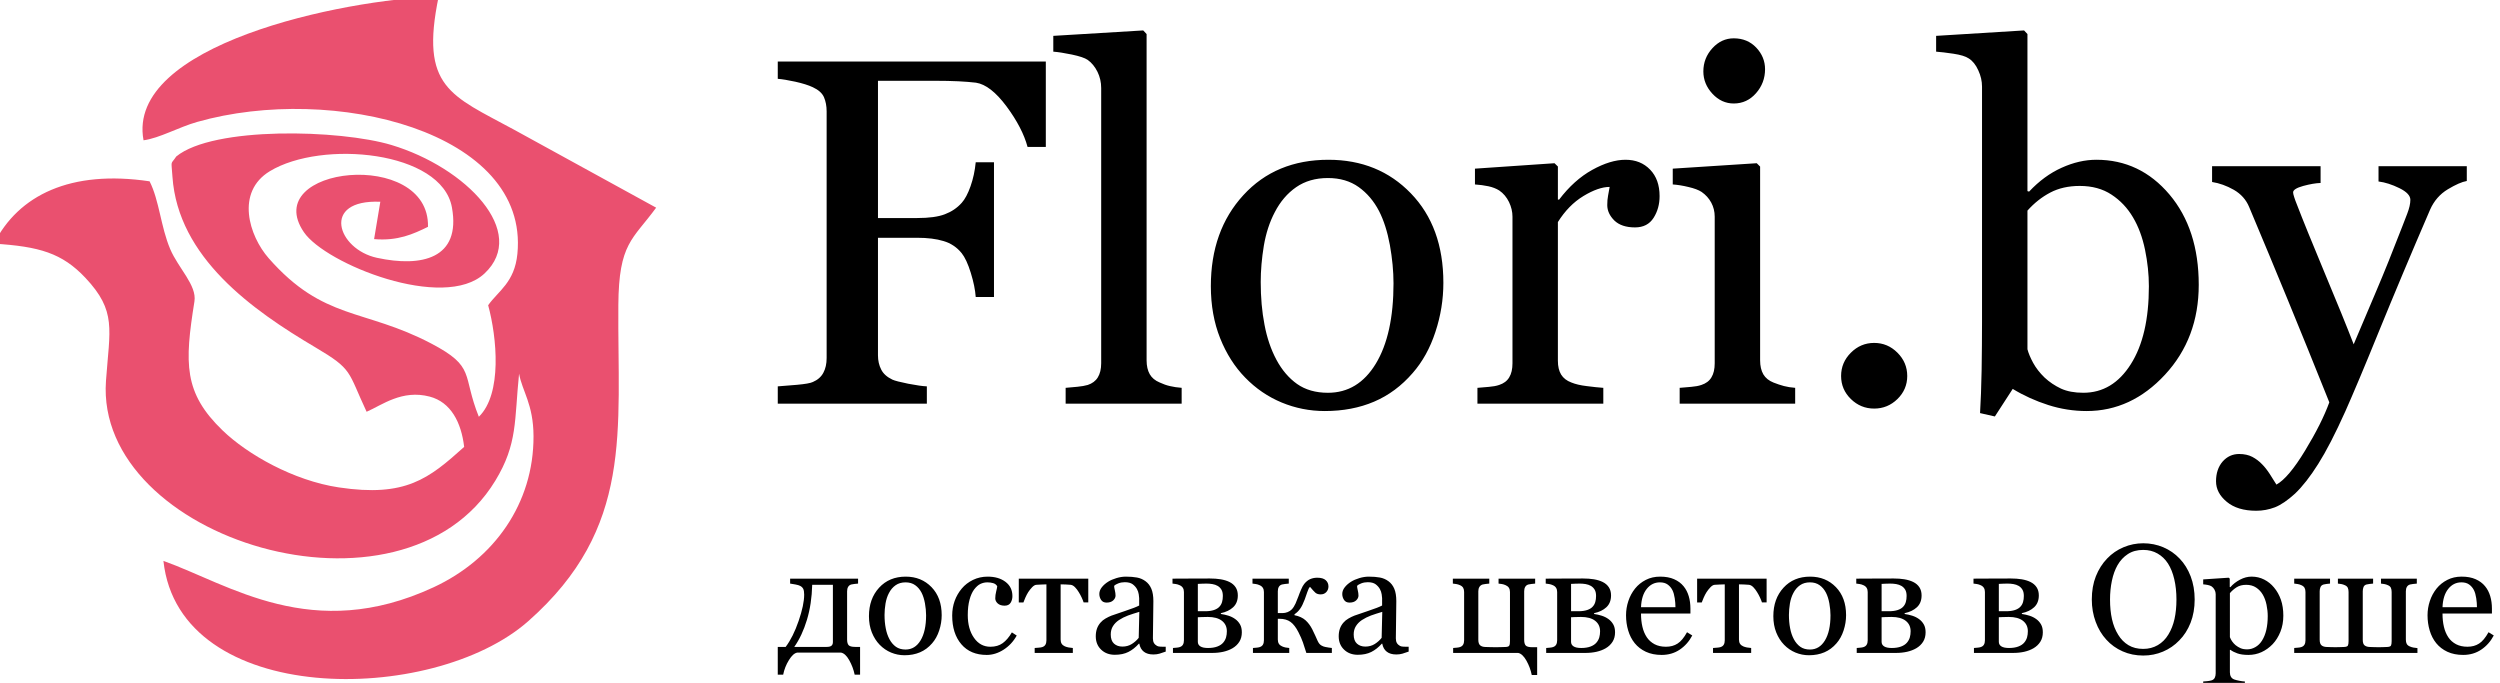
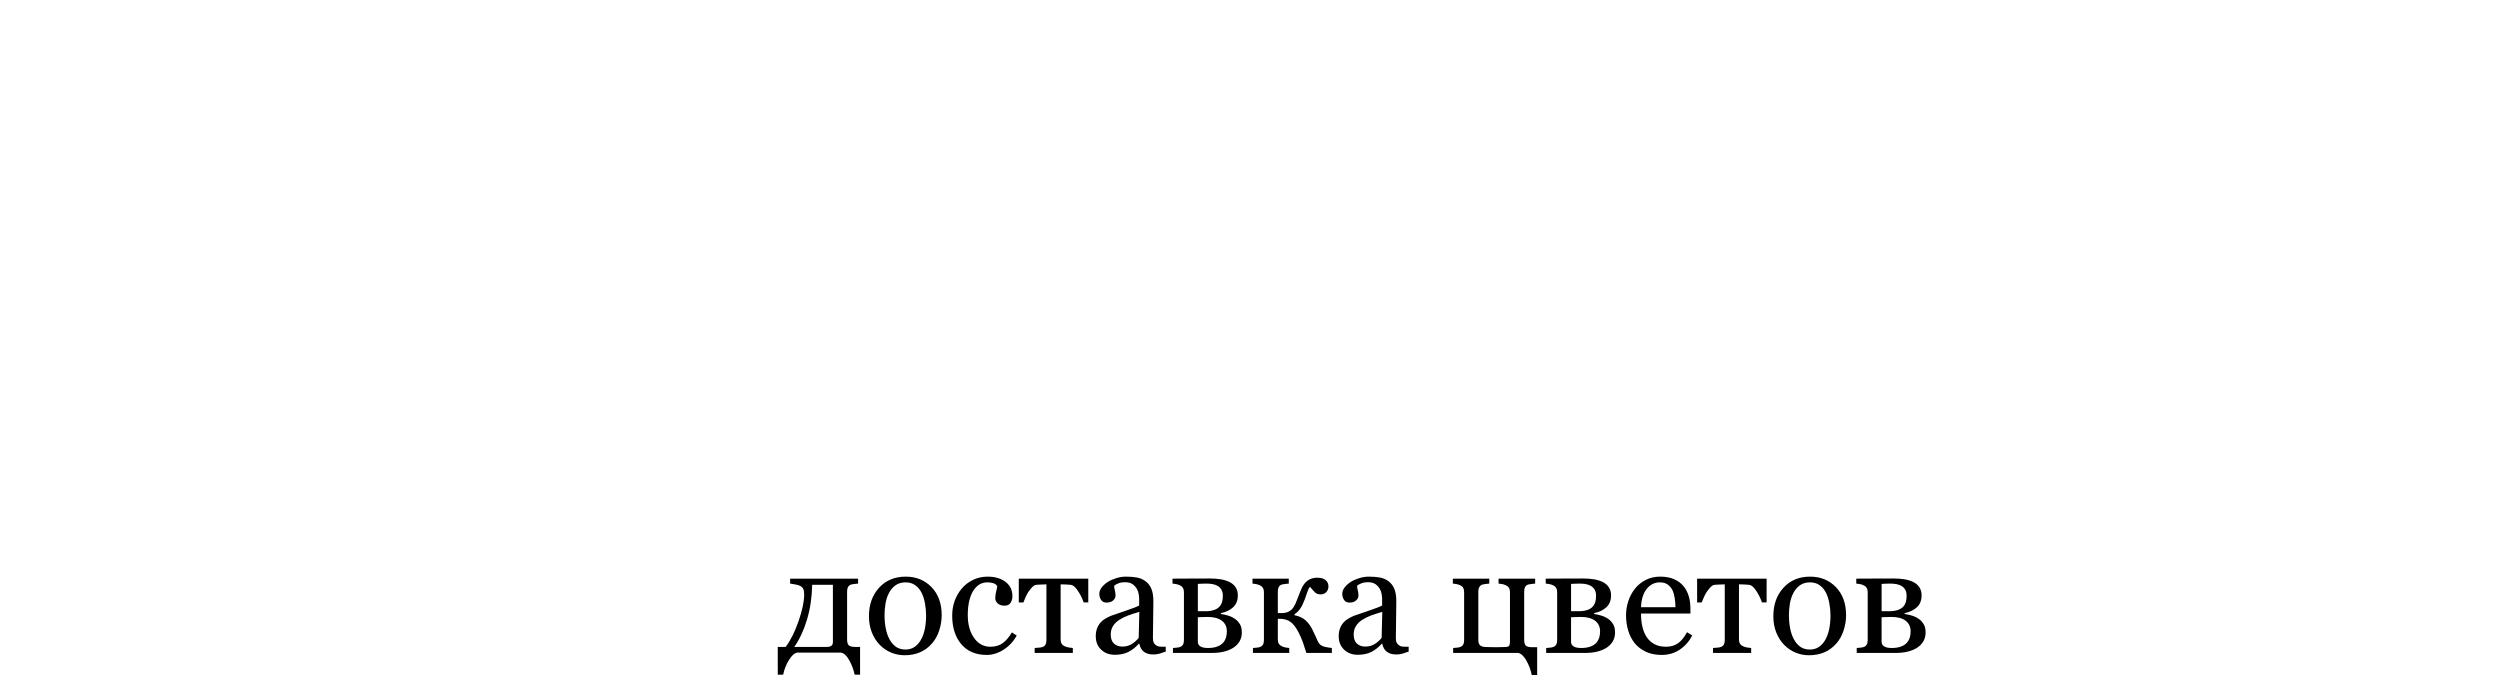
<svg xmlns="http://www.w3.org/2000/svg" xml:space="preserve" width="17.357mm" height="4.741mm" version="1.1" style="shape-rendering:geometricPrecision; text-rendering:geometricPrecision; image-rendering:optimizeQuality; fill-rule:evenodd; clip-rule:evenodd" viewBox="0 0 1735.66 474.12">
  <defs>
    <style type="text/css">
   
    .fil1 {fill:#EA506F}
    .fil0 {fill:black;fill-rule:nonzero}
   
  </style>
  </defs>
  <g id="Слой_x0020_1">
-     <path class="fil0" d="M726.07 102.02l-12.68 0c-2.35,-8.74 -7.2,-18.17 -14.57,-28.11 -7.43,-9.99 -14.51,-15.48 -21.25,-16.5 -3.48,-0.4 -7.54,-0.75 -12.28,-0.98 -4.74,-0.22 -10.06,-0.34 -16.05,-0.34l-39.71 0 0 95.29 27.25 0c8.23,0 14.63,-0.86 19.2,-2.63 4.57,-1.72 8.51,-4.34 11.71,-7.94 2.22,-2.46 4.28,-6.29 6.11,-11.48 1.83,-5.2 3.03,-10.74 3.6,-16.68l12.68 0 0 93.57 -12.68 0c-0.34,-4.92 -1.49,-10.52 -3.43,-16.8 -1.94,-6.28 -4.06,-10.8 -6.28,-13.59 -3.32,-4.12 -7.54,-6.97 -12.63,-8.46 -5.02,-1.54 -11.14,-2.28 -18.28,-2.28l-27.25 0 0 81.63c0,3.65 0.75,6.97 2.23,9.82 1.43,2.92 4.06,5.26 7.77,7.03 1.71,0.8 5.37,1.71 11.03,2.86 5.65,1.08 9.99,1.71 12.91,1.82l0 12 -103.51 0 0 -12c3.37,-0.22 7.82,-0.57 13.42,-1.08 5.6,-0.52 9.25,-1.14 10.91,-1.94 3.37,-1.43 5.83,-3.6 7.31,-6.4 1.55,-2.86 2.29,-6.29 2.29,-10.28l0 -171.27c0,-3.65 -0.63,-6.91 -1.83,-9.76 -1.26,-2.86 -3.83,-5.14 -7.77,-6.97 -3.03,-1.43 -7.08,-2.69 -12.17,-3.83 -5.08,-1.09 -9.14,-1.77 -12.16,-2l0 -12 186.11 0 0 59.3zm94.31 178.23l-80.55 0 0 -10.97c2.57,-0.23 5.26,-0.46 8.17,-0.74 2.91,-0.29 5.26,-0.69 7.2,-1.26 3.08,-1.03 5.43,-2.74 6.97,-5.25 1.54,-2.52 2.34,-5.77 2.34,-9.83l0 -191.08c0,-4 -0.86,-7.77 -2.57,-11.26 -1.77,-3.54 -4,-6.28 -6.8,-8.28 -2,-1.37 -5.65,-2.57 -11.02,-3.71 -5.32,-1.09 -9.6,-1.77 -12.86,-2l0 -10.97 62.44 -3.77 2.34 2.51 0 226.56c0,3.89 0.75,7.09 2.17,9.6 1.43,2.51 3.72,4.45 6.92,5.77 2.45,1.14 4.85,2 7.19,2.51 2.4,0.57 5.09,0.97 8.06,1.2l0 10.97zm181.71 -83.92c0,11.6 -1.83,22.97 -5.54,34.16 -3.66,11.2 -8.91,20.68 -15.77,28.51 -7.71,8.91 -16.62,15.54 -26.79,19.88 -10.17,4.34 -21.59,6.51 -34.22,6.51 -10.51,0 -20.51,-2 -29.99,-5.94 -9.48,-3.94 -17.94,-9.71 -25.31,-17.31 -7.25,-7.42 -13.08,-16.56 -17.36,-27.3 -4.29,-10.74 -6.46,-22.8 -6.46,-36.16 0,-25.77 7.54,-46.79 22.57,-63.18 15.02,-16.4 34.73,-24.57 59.07,-24.57 23.13,0 42.21,7.77 57.23,23.31 15.03,15.54 22.57,36.22 22.57,62.09zm-34.62 0.35c0,-8.4 -0.86,-17.2 -2.51,-26.51 -1.72,-9.31 -4.23,-17.19 -7.54,-23.65 -3.6,-6.91 -8.29,-12.45 -14.11,-16.62 -5.83,-4.17 -12.97,-6.29 -21.37,-6.29 -8.62,0 -15.94,2.12 -22.05,6.34 -6.11,4.23 -11.08,10.06 -14.85,17.37 -3.6,6.8 -6.11,14.57 -7.6,23.25 -1.43,8.68 -2.17,17.14 -2.17,25.25 0,10.68 0.86,20.56 2.63,29.65 1.71,9.08 4.45,17.19 8.28,24.33 3.83,7.14 8.63,12.74 14.34,16.8 5.77,4.05 12.91,6.11 21.42,6.11 14,0 25.08,-6.74 33.25,-20.22 8.17,-13.48 12.28,-32.11 12.28,-55.81zm184.74 -60.5c0,5.66 -1.37,10.68 -4.17,15.08 -2.8,4.4 -7.08,6.63 -12.91,6.63 -6.23,0 -11.02,-1.6 -14.34,-4.8 -3.25,-3.26 -4.91,-6.8 -4.91,-10.68 0,-2.4 0.17,-4.63 0.57,-6.63 0.4,-2 0.74,-4 1.09,-6 -5.2,0 -11.26,2.12 -18.23,6.34 -6.97,4.23 -12.85,10.29 -17.71,18.06l0 96.31c0,3.94 0.75,7.08 2.23,9.54 1.54,2.51 3.89,4.34 7.14,5.54 2.75,1.14 6.34,2 10.74,2.51 4.4,0.57 8.23,0.97 11.43,1.2l0 10.97 -87.4 0 0 -10.97c2.57,-0.23 5.25,-0.46 7.99,-0.68 2.75,-0.23 5.09,-0.63 7.09,-1.32 3.14,-1.03 5.48,-2.74 6.97,-5.25 1.54,-2.52 2.28,-5.77 2.28,-9.77l0 -101.8c0,-3.43 -0.8,-6.85 -2.4,-10.17 -1.65,-3.37 -3.88,-6.05 -6.8,-8.05 -2.11,-1.31 -4.62,-2.29 -7.48,-2.91 -2.91,-0.63 -6.05,-1.03 -9.37,-1.26l0 -10.97 55.24 -3.77 2.34 2.29 0 22.96 0.86 0c6.86,-9.03 14.51,-15.94 22.97,-20.62 8.45,-4.69 16.16,-7.03 23.13,-7.03 7.03,0 12.68,2.29 17.08,6.86 4.4,4.57 6.57,10.68 6.57,18.39zm94.14 144.07l-80.2 0 0 -10.97c2.57,-0.23 5.25,-0.46 7.99,-0.68 2.75,-0.23 5.09,-0.63 7.09,-1.32 3.14,-1.03 5.48,-2.74 6.97,-5.25 1.54,-2.52 2.28,-5.77 2.28,-9.77l0 -101.8c0,-3.54 -0.8,-6.8 -2.4,-9.77 -1.6,-2.97 -3.83,-5.42 -6.68,-7.42 -2.11,-1.37 -5.14,-2.52 -9.14,-3.43 -3.94,-0.97 -7.6,-1.54 -10.91,-1.77l0 -10.97 58.32 -3.77 2.34 2.34 0 134.53c0,3.89 0.75,7.14 2.23,9.71 1.54,2.57 3.89,4.46 7.09,5.72 2.45,0.97 4.85,1.77 7.19,2.4 2.35,0.62 4.92,1.02 7.83,1.25l0 10.97zm-20.91 -232.21c0,6.39 -2.11,11.94 -6.28,16.68 -4.17,4.74 -9.31,7.14 -15.48,7.14 -5.66,0 -10.63,-2.29 -14.8,-6.8 -4.17,-4.51 -6.28,-9.65 -6.28,-15.48 0,-6.17 2.11,-11.54 6.28,-16.11 4.17,-4.57 9.14,-6.86 14.8,-6.86 6.4,0 11.59,2.18 15.65,6.46 4.06,4.28 6.11,9.31 6.11,14.97zm98.72 213.02c0,6.22 -2.29,11.59 -6.8,15.99 -4.51,4.4 -9.88,6.63 -16.17,6.63 -6.28,0 -11.65,-2.23 -16.16,-6.63 -4.52,-4.4 -6.8,-9.77 -6.8,-15.99 0,-6.29 2.28,-11.66 6.8,-16.17 4.51,-4.51 9.88,-6.8 16.16,-6.8 6.29,0 11.66,2.29 16.17,6.8 4.51,4.51 6.8,9.88 6.8,16.17zm202.39 -63.3c0,24.74 -7.83,45.53 -23.42,62.38 -15.6,16.85 -33.76,25.25 -54.38,25.25 -9.03,0 -17.94,-1.37 -26.68,-4.17 -8.74,-2.8 -16.97,-6.51 -24.68,-11.2l-12.39 19.14 -10.29 -2.34c0.52,-8.23 0.86,-18.17 1.09,-29.76 0.17,-11.6 0.28,-22.85 0.28,-33.65l0 -163.26c0,-3.83 -0.85,-7.6 -2.62,-11.37 -1.72,-3.83 -3.95,-6.57 -6.63,-8.23 -2.11,-1.42 -5.66,-2.51 -10.63,-3.25 -4.97,-0.75 -8.96,-1.2 -11.99,-1.43l0 -10.97 61.06 -3.77 2.35 2.51 0 109.06 1.14 0.34c6.91,-7.37 14.45,-12.91 22.62,-16.57 8.17,-3.71 16.22,-5.54 24.11,-5.54 20.22,0 37.13,8.06 50.72,24.11 13.54,16.05 20.34,36.96 20.34,62.72zm-34.62 0.97c0,-8.28 -0.91,-16.74 -2.68,-25.36 -1.77,-8.57 -4.57,-16.11 -8.34,-22.45 -3.83,-6.51 -8.8,-11.77 -14.91,-15.77 -6.11,-4.05 -13.48,-6.05 -22.05,-6.05 -7.83,0 -14.68,1.54 -20.51,4.62 -5.88,3.09 -11.14,7.26 -15.82,12.51l0 96.26c0.68,2.69 2,5.83 3.94,9.43 1.94,3.54 4.57,6.97 7.94,10.22 3.37,3.14 7.14,5.66 11.37,7.66 4.22,1.94 9.42,2.91 15.53,2.91 13.66,0 24.63,-6.63 32.97,-19.82 8.39,-13.2 12.56,-31.25 12.56,-54.16zm46.62 135.45c0,-5.6 1.54,-10.17 4.57,-13.71 3.08,-3.49 6.91,-5.26 11.48,-5.26 3.54,0 6.63,0.69 9.14,2 2.57,1.37 4.86,3.08 6.85,5.2 1.66,1.65 3.49,3.94 5.37,6.85 1.89,2.92 3.37,5.32 4.52,7.2 5.54,-3.03 12.22,-10.91 19.93,-23.65 7.72,-12.68 13.31,-23.88 16.8,-33.47 -10.57,-26.4 -20.17,-50.05 -28.74,-70.9 -8.56,-20.85 -17.53,-42.38 -26.9,-64.66 -2.11,-5.14 -5.71,-9.14 -10.68,-12 -5.03,-2.85 -10.06,-4.63 -15.08,-5.42l0 -10.97 75.34 0 0 11.65c-3.37,0.11 -7.37,0.8 -12.05,2.06 -4.68,1.31 -7.03,2.8 -7.03,4.45 0,0.69 0.23,1.77 0.75,3.32 0.51,1.6 1.08,3.2 1.77,4.85 4.22,11.03 10.68,26.85 19.31,47.59 8.68,20.73 15.42,37.3 20.22,49.75 5.02,-11.88 10.22,-24.22 15.65,-36.9 5.43,-12.74 11.48,-27.76 18.17,-45.07 0.8,-2.12 1.94,-5.03 3.37,-8.74 1.42,-3.71 2.17,-6.91 2.17,-9.6 0,-2.91 -2.52,-5.6 -7.6,-8.11 -5.09,-2.51 -9.94,-4.06 -14.51,-4.63l0 -10.62 61.29 0 0 10.28c-3.37,0.57 -7.76,2.51 -13.19,5.77 -5.49,3.31 -9.54,8 -12.23,13.99 -13.31,30.8 -25.07,58.9 -35.41,84.21 -10.29,25.36 -18.17,43.98 -23.48,55.92 -7.03,15.65 -13.31,27.82 -18.85,36.56 -5.49,8.74 -10.86,15.6 -16.11,20.62 -5.14,4.69 -9.77,7.83 -13.94,9.49 -4.23,1.6 -8.51,2.4 -12.97,2.4 -8.68,0 -15.54,-2.06 -20.51,-6.23 -4.97,-4.11 -7.42,-8.85 -7.42,-14.22z" />
-     <path class="fil1" d="M99.61 97.41c11.06,-1.48 24.43,-9.13 37.29,-12.77 94.01,-26.68 230.64,6.54 222.28,91.58 -1.96,19.93 -13.21,25.69 -20.3,35.7 6.1,22.42 9.85,61.56 -6.47,77.45 -11.87,-29.51 -1.9,-34.53 -33.05,-50.86 -46.89,-24.59 -74.66,-15.76 -112.85,-59.21 -13.67,-15.55 -23.14,-45.96 0.82,-60.46 36.12,-21.87 119.27,-14.09 126.39,25.13 6.49,35.73 -21.16,41.72 -52.04,35.03 -27.53,-5.96 -39.09,-40.67 2.33,-38.92l-4.32 25.94c16.58,1.4 27.24,-3.57 37.42,-8.54 1.24,-54.84 -117.41,-42.12 -86.16,3.72 15.07,22.1 97.22,55.05 125.39,28.69 30.66,-28.7 -12.67,-73.63 -64.66,-89.24 -35.48,-10.66 -123.59,-13.13 -149.36,8 -4.05,6.18 -3.49,1.6 -2.64,14.02 3.88,56.1 55.38,92.58 99.15,118.45 26.32,15.56 22.32,16.31 35.66,44.77 10.7,-4.64 24.58,-15.59 43.83,-10.52 14.62,3.85 21.9,17.84 23.9,34.91 -24.55,22.1 -40.59,35.08 -87.01,28.13 -31.55,-4.73 -63.46,-22.94 -80.68,-39.53 -27.13,-26.16 -26.48,-46.46 -19.58,-89.6 1.79,-11.17 -11.2,-23.07 -16.82,-36.33 -6.57,-15.46 -7.55,-33.7 -14.32,-47.06 -54.82,-8.16 -91.1,9.6 -108.02,43.27 31.48,1.97 47.28,6.55 63.46,23.74 21.83,23.22 16.85,35.54 14.28,71.55 -7.87,110.02 205.71,175.55 270.32,69.31 15.65,-25.73 13.16,-41.89 16.5,-74.31 2.14,12.13 9.96,21.1 10.03,43.43 0.15,46.65 -27.34,85.35 -69.42,104.89 -84.15,39.08 -141.76,-1.99 -187.54,-18.34 10.95,101.63 186.79,100.59 253.29,41.87 73.45,-64.86 61.91,-132.01 62.56,-219.45 0.32,-43.27 9.89,-45.25 26.25,-67.66l-98.63 -54.13c-43.97,-23.88 -65.56,-29.24 -52.35,-92.55 -67.81,2.11 -217.36,33.77 -204.93,99.9z" />
    <g id="_2654429923632">
      <path class="fil0" d="M545.44 449.15c3.45,-4.58 6.45,-10.58 9,-18.03 2.56,-7.44 3.85,-13.53 3.85,-18.28 0,-1.83 -0.24,-3.17 -0.68,-4.04 -0.47,-0.88 -1.18,-1.56 -2.17,-2.04 -0.66,-0.36 -1.73,-0.68 -3.25,-0.96 -1.5,-0.31 -2.71,-0.5 -3.66,-0.61l0 -3.43 47.18 0 0 3.43c-1.02,0.07 -1.9,0.16 -2.65,0.27 -0.75,0.1 -1.45,0.21 -2.07,0.35 -0.98,0.29 -1.72,0.84 -2.18,1.67 -0.48,0.8 -0.72,1.84 -0.72,3.05l0 33.49c0,1.84 0.36,3.16 1.08,3.95 0.73,0.79 2.25,1.18 4.55,1.18l3.38 0 0 19.3 -3.75 0c-0.74,-3.52 -1.99,-6.86 -3.74,-9.99 -1.75,-3.15 -3.64,-4.93 -5.66,-5.34l-30.52 0c-1.9,0.32 -3.81,2.05 -5.76,5.23 -1.95,3.16 -3.27,6.54 -3.97,10.1l-3.75 0 0 -19.3 5.49 0zm5.97 0l22.53 0c1.54,0 2.63,-0.27 3.29,-0.81 0.66,-0.55 1,-1.37 1,-2.5l0 -39.79 -14.37 0c-0.21,8.82 -1.43,16.92 -3.64,24.26 -2.22,7.37 -5.15,13.64 -8.81,18.84zm102.36 -22.07c0,3.63 -0.58,7.18 -1.74,10.69 -1.14,3.5 -2.79,6.46 -4.93,8.91 -2.41,2.79 -5.2,4.86 -8.38,6.22 -3.18,1.36 -6.76,2.04 -10.7,2.04 -3.29,0 -6.42,-0.63 -9.39,-1.86 -2.96,-1.23 -5.61,-3.04 -7.91,-5.41 -2.27,-2.33 -4.09,-5.19 -5.44,-8.55 -1.34,-3.36 -2.01,-7.13 -2.01,-11.31 0,-8.06 2.35,-14.63 7.05,-19.76 4.7,-5.13 10.87,-7.69 18.48,-7.69 7.24,0 13.21,2.43 17.91,7.29 4.7,4.86 7.06,11.33 7.06,19.43zm-10.83 0.11c0,-2.63 -0.27,-5.38 -0.79,-8.3 -0.54,-2.91 -1.32,-5.37 -2.36,-7.39 -1.12,-2.17 -2.59,-3.9 -4.41,-5.2 -1.82,-1.31 -4.06,-1.97 -6.69,-1.97 -2.69,0 -4.98,0.66 -6.89,1.98 -1.92,1.33 -3.47,3.15 -4.65,5.44 -1.13,2.12 -1.91,4.55 -2.38,7.27 -0.44,2.72 -0.68,5.36 -0.68,7.9 0,3.34 0.27,6.43 0.83,9.27 0.53,2.84 1.39,5.38 2.59,7.62 1.2,2.23 2.7,3.98 4.48,5.25 1.81,1.27 4.04,1.91 6.7,1.91 4.38,0 7.85,-2.11 10.4,-6.32 2.56,-4.22 3.85,-10.05 3.85,-17.46zm42.08 27.53c-7.51,0 -13.37,-2.46 -17.6,-7.41 -4.24,-4.95 -6.36,-11.6 -6.36,-19.93 0,-3.62 0.57,-7 1.71,-10.17 1.13,-3.14 2.79,-6.02 4.95,-8.59 2.07,-2.47 4.67,-4.47 7.77,-5.99 3.13,-1.52 6.53,-2.27 10.21,-2.27 5.07,0 9.2,1.22 12.38,3.63 3.2,2.43 4.79,5.72 4.79,9.9 0,1.73 -0.41,3.27 -1.25,4.61 -0.84,1.34 -2.23,2.02 -4.15,2.02 -2.07,0 -3.66,-0.52 -4.8,-1.55 -1.13,-1.06 -1.7,-2.22 -1.7,-3.51 0,-1.55 0.21,-3.16 0.63,-4.8 0.42,-1.65 0.66,-2.86 0.73,-3.63 -0.63,-1.07 -1.56,-1.79 -2.81,-2.15 -1.25,-0.37 -2.59,-0.55 -4.02,-0.55 -1.68,0 -3.29,0.36 -4.81,1.07 -1.53,0.72 -3,2.04 -4.45,3.95 -1.28,1.74 -2.34,4.09 -3.14,7.06 -0.8,2.97 -1.22,6.51 -1.22,10.62 0,6.48 1.45,11.77 4.35,15.86 2.87,4.1 6.66,6.15 11.36,6.15 3.4,0 6.24,-0.84 8.54,-2.5 2.29,-1.66 4.42,-4.15 6.38,-7.47l3.36 2.2c-2.3,4.14 -5.36,7.41 -9.15,9.83 -3.77,2.41 -7.68,3.62 -11.7,3.62zm70.52 -36.45l-3.22 0c-0.3,-0.97 -0.77,-2.11 -1.37,-3.41 -0.61,-1.33 -1.29,-2.58 -2.02,-3.74 -0.77,-1.29 -1.63,-2.41 -2.58,-3.39 -0.96,-0.99 -1.96,-1.56 -3,-1.7 -1.09,-0.09 -2.29,-0.18 -3.61,-0.23 -1.32,-0.06 -2.45,-0.08 -3.39,-0.08l0 38.34c0,1.17 0.25,2.16 0.73,2.91 0.5,0.77 1.23,1.36 2.21,1.79 0.77,0.33 1.65,0.6 2.63,0.78 0.98,0.16 1.95,0.29 2.9,0.36l0 3.43 -26.49 0 0 -3.43c0.81,-0.07 1.74,-0.14 2.76,-0.22 1.03,-0.07 1.87,-0.19 2.5,-0.41 0.98,-0.32 1.71,-0.85 2.18,-1.64 0.48,-0.79 0.71,-1.81 0.71,-3.06l0 -38.85c-1.11,0.04 -2.36,0.08 -3.75,0.13 -1.39,0.05 -2.5,0.12 -3.29,0.18 -0.91,0.07 -1.88,0.64 -2.91,1.71 -1.02,1.08 -1.91,2.2 -2.68,3.38 -0.73,1.16 -1.41,2.47 -2.04,3.91 -0.62,1.43 -1.05,2.51 -1.3,3.24l-3.22 0 0 -16.51 48.25 0 0 16.51zm53.78 34.13c-1.66,0.61 -3.11,1.09 -4.36,1.45 -1.25,0.37 -2.66,0.55 -4.25,0.55 -2.75,0 -4.95,-0.64 -6.58,-1.91 -1.64,-1.27 -2.7,-3.13 -3.14,-5.58l-0.32 0c-2.26,2.52 -4.69,4.44 -7.28,5.74 -2.59,1.31 -5.72,1.97 -9.38,1.97 -3.86,0 -7.04,-1.18 -9.52,-3.56 -2.49,-2.36 -3.74,-5.47 -3.74,-9.29 0,-1.99 0.29,-3.75 0.84,-5.33 0.56,-1.57 1.4,-2.98 2.52,-4.23 0.88,-1.04 2.02,-1.97 3.45,-2.79 1.43,-0.82 2.79,-1.47 4.04,-1.97 1.57,-0.59 4.75,-1.68 9.56,-3.28 4.81,-1.59 8.04,-2.85 9.72,-3.76l0 -5.14c0,-0.47 -0.09,-1.33 -0.29,-2.61 -0.19,-1.29 -0.6,-2.5 -1.23,-3.65 -0.71,-1.28 -1.7,-2.39 -2.98,-3.36 -1.29,-0.94 -3.11,-1.43 -5.47,-1.43 -1.61,0 -3.11,0.27 -4.5,0.81 -1.38,0.53 -2.36,1.11 -2.92,1.7 0,0.69 0.16,1.71 0.49,3.07 0.33,1.34 0.5,2.59 0.5,3.73 0,1.22 -0.56,2.33 -1.65,3.35 -1.09,1 -2.61,1.5 -4.56,1.5 -1.73,0 -3.02,-0.63 -3.82,-1.86 -0.82,-1.24 -1.23,-2.61 -1.23,-4.15 0,-1.61 0.57,-3.13 1.7,-4.59 1.14,-1.47 2.62,-2.77 4.44,-3.91 1.58,-0.99 3.47,-1.81 5.72,-2.49 2.24,-0.68 4.42,-1.02 6.56,-1.02 2.93,0 5.51,0.2 7.69,0.61 2.19,0.39 4.18,1.25 5.96,2.57 1.77,1.29 3.13,3.04 4.06,5.26 0.93,2.21 1.39,5.06 1.39,8.54 0,4.97 -0.05,9.38 -0.16,13.24 -0.1,3.84 -0.16,8.04 -0.16,12.62 0,1.36 0.24,2.43 0.72,3.23 0.46,0.81 1.2,1.49 2.18,2.04 0.53,0.3 1.36,0.48 2.5,0.52 1.14,0.03 2.3,0.05 3.5,0.05l0 3.36zm-18.33 -27.59c-2.99,0.88 -5.61,1.73 -7.87,2.55 -2.25,0.84 -4.34,1.9 -6.27,3.15 -1.77,1.2 -3.14,2.59 -4.16,4.22 -1.02,1.62 -1.54,3.55 -1.54,5.79 0,2.89 0.77,5.02 2.29,6.38 1.52,1.35 3.45,2.03 5.79,2.03 2.48,0 4.66,-0.6 6.56,-1.8 1.89,-1.2 3.48,-2.63 4.77,-4.27l0.43 -18.05zm60.77 13.47c0,-3.07 -1.14,-5.48 -3.43,-7.27 -2.29,-1.77 -5.56,-2.66 -9.81,-2.66 -1.86,0 -3.34,0.03 -4.41,0.1 -1.08,0.08 -1.92,0.11 -2.5,0.11l0 17.05c0,1.36 0.57,2.41 1.73,3.16 1.16,0.75 2.95,1.13 5.34,1.13 2.52,0 4.67,-0.34 6.43,-1 1.76,-0.66 3.13,-1.56 4.11,-2.72 0.95,-1.11 1.61,-2.34 1.99,-3.66 0.37,-1.32 0.55,-2.74 0.55,-4.24zm10.4 0.7c0,2.54 -0.57,4.74 -1.73,6.58 -1.16,1.84 -2.75,3.36 -4.77,4.54 -1.86,1.07 -3.99,1.89 -6.36,2.43 -2.38,0.53 -4.92,0.8 -7.62,0.8l-27.34 0 0 -3.43c0.81,-0.07 1.65,-0.14 2.5,-0.22 0.86,-0.07 1.59,-0.19 2.22,-0.41 0.98,-0.32 1.72,-0.85 2.18,-1.64 0.48,-0.79 0.72,-1.82 0.72,-3.07l0 -33.51c0,-1.14 -0.25,-2.13 -0.74,-2.9 -0.48,-0.78 -1.21,-1.39 -2.2,-1.82 -0.89,-0.41 -1.76,-0.7 -2.62,-0.82 -0.86,-0.14 -1.65,-0.25 -2.38,-0.32l0 -3.43c3.11,0 6.97,-0.02 11.58,-0.06 4.59,-0.03 9.4,-0.05 14.4,-0.05 2.67,0 5.13,0.18 7.44,0.55 2.29,0.38 4.32,0.99 6.11,1.86 1.86,0.91 3.29,2.15 4.31,3.7 1.01,1.56 1.52,3.43 1.52,5.63 0,3.47 -1.08,6.2 -3.24,8.22 -2.16,2 -5,3.38 -8.52,4.11l0 0.57c1.78,0.25 3.55,0.65 5.29,1.2 1.73,0.55 3.27,1.32 4.64,2.31 1.4,1 2.52,2.25 3.36,3.73 0.84,1.47 1.25,3.29 1.25,5.45zm-13.19 -25.25c0,-1.75 -0.32,-3.2 -0.96,-4.29 -0.66,-1.11 -1.52,-1.98 -2.61,-2.63 -1.09,-0.62 -2.3,-1.05 -3.66,-1.28 -1.36,-0.23 -2.75,-0.34 -4.18,-0.34 -0.92,0 -1.93,0.02 -3.04,0.07 -1.09,0.05 -2.07,0.11 -2.91,0.14l0 18.98 5.11 0c2.41,0 4.45,-0.29 6.09,-0.84 1.66,-0.57 2.89,-1.32 3.75,-2.27 0.88,-0.91 1.49,-2 1.86,-3.27 0.38,-1.27 0.55,-2.68 0.55,-4.27zm75.7 39.6l-17.72 0c-0.88,-2.86 -1.67,-5.29 -2.38,-7.33 -0.7,-2.03 -1.74,-4.39 -3.11,-7.07 -1.66,-3.27 -3.47,-5.65 -5.45,-7.1 -1.98,-1.46 -4.54,-2.2 -7.65,-2.2l-1.21 0 0 14.43c0,1.17 0.25,2.14 0.73,2.91 0.48,0.77 1.21,1.36 2.2,1.79 0.71,0.33 1.51,0.6 2.35,0.78 0.86,0.16 1.74,0.29 2.65,0.36l0 3.43 -25.2 0 0 -3.43c0.81,-0.07 1.65,-0.14 2.5,-0.22 0.86,-0.07 1.59,-0.19 2.22,-0.41 0.98,-0.32 1.72,-0.85 2.18,-1.64 0.48,-0.79 0.72,-1.82 0.72,-3.07l0 -33.51c0,-1.14 -0.25,-2.13 -0.74,-2.9 -0.48,-0.78 -1.21,-1.39 -2.2,-1.82 -0.89,-0.41 -1.76,-0.7 -2.62,-0.82 -0.86,-0.14 -1.65,-0.25 -2.38,-0.32l0 -3.43 25.2 0 0 3.43c-1.02,0.07 -1.9,0.16 -2.65,0.27 -0.75,0.1 -1.44,0.21 -2.07,0.35 -0.98,0.29 -1.72,0.84 -2.18,1.65 -0.48,0.82 -0.71,1.86 -0.71,3.07l0 15.14 3.32 0c1.16,0 2.32,-0.24 3.48,-0.68 1.17,-0.47 2.13,-1.09 2.9,-1.9 0.98,-1.03 1.86,-2.41 2.63,-4.12 0.76,-1.72 1.41,-3.33 1.94,-4.83 0.56,-1.55 1.18,-3.18 1.92,-4.86 0.71,-1.68 1.42,-2.97 2.16,-3.88 1.28,-1.57 2.68,-2.68 4.14,-3.32 1.49,-0.64 3.11,-0.97 4.9,-0.97 2.68,0 4.65,0.58 5.9,1.74 1.25,1.14 1.87,2.59 1.87,4.34 0,1.5 -0.5,2.81 -1.48,3.88 -1,1.09 -2.32,1.62 -3.95,1.62 -1.57,0 -2.8,-0.41 -3.7,-1.21 -0.87,-0.81 -2.11,-2.15 -3.68,-4.04 -0.66,0.59 -1.3,1.84 -1.91,3.75 -0.61,1.9 -1.2,3.58 -1.75,5.01 -1.06,2.82 -2.13,5 -3.24,6.54 -1.09,1.53 -2.37,2.78 -3.86,3.73l0 0.68c3.18,0.63 5.72,1.79 7.6,3.47 1.86,1.68 3.45,3.79 4.73,6.32 0.65,1.22 1.34,2.7 2.13,4.47 0.79,1.75 1.3,2.91 1.55,3.47 0.7,1.55 1.54,2.62 2.52,3.21 0.99,0.58 1.9,0.93 2.74,1.08 0.8,0.17 1.61,0.32 2.43,0.44 0.82,0.13 1.57,0.22 2.23,0.29l0 3.43zm53.32 -0.93c-1.66,0.61 -3.11,1.09 -4.36,1.45 -1.25,0.37 -2.66,0.55 -4.25,0.55 -2.75,0 -4.95,-0.64 -6.58,-1.91 -1.64,-1.27 -2.7,-3.13 -3.14,-5.58l-0.32 0c-2.26,2.52 -4.69,4.44 -7.28,5.74 -2.59,1.31 -5.72,1.97 -9.38,1.97 -3.86,0 -7.04,-1.18 -9.52,-3.56 -2.49,-2.36 -3.74,-5.47 -3.74,-9.29 0,-1.99 0.29,-3.75 0.84,-5.33 0.56,-1.57 1.4,-2.98 2.52,-4.23 0.88,-1.04 2.02,-1.97 3.45,-2.79 1.43,-0.82 2.79,-1.47 4.04,-1.97 1.57,-0.59 4.75,-1.68 9.56,-3.28 4.81,-1.59 8.04,-2.85 9.72,-3.76l0 -5.14c0,-0.47 -0.09,-1.33 -0.29,-2.61 -0.19,-1.29 -0.6,-2.5 -1.23,-3.65 -0.71,-1.28 -1.7,-2.39 -2.98,-3.36 -1.29,-0.94 -3.11,-1.43 -5.47,-1.43 -1.61,0 -3.11,0.27 -4.5,0.81 -1.38,0.53 -2.36,1.11 -2.92,1.7 0,0.69 0.16,1.71 0.49,3.07 0.33,1.34 0.5,2.59 0.5,3.73 0,1.22 -0.56,2.33 -1.65,3.35 -1.09,1 -2.61,1.5 -4.56,1.5 -1.73,0 -3.02,-0.63 -3.82,-1.86 -0.82,-1.24 -1.23,-2.61 -1.23,-4.15 0,-1.61 0.57,-3.13 1.7,-4.59 1.14,-1.47 2.62,-2.77 4.44,-3.91 1.58,-0.99 3.47,-1.81 5.72,-2.49 2.24,-0.68 4.42,-1.02 6.56,-1.02 2.93,0 5.51,0.2 7.69,0.61 2.19,0.39 4.18,1.25 5.96,2.57 1.77,1.29 3.13,3.04 4.06,5.26 0.93,2.21 1.39,5.06 1.39,8.54 0,4.97 -0.05,9.38 -0.16,13.24 -0.1,3.84 -0.16,8.04 -0.16,12.62 0,1.36 0.24,2.43 0.72,3.23 0.46,0.81 1.2,1.49 2.18,2.04 0.53,0.3 1.36,0.48 2.5,0.52 1.14,0.03 2.3,0.05 3.5,0.05l0 3.36zm-18.33 -27.59c-2.99,0.88 -5.61,1.73 -7.87,2.55 -2.25,0.84 -4.34,1.9 -6.27,3.15 -1.77,1.2 -3.14,2.59 -4.16,4.22 -1.02,1.62 -1.54,3.55 -1.54,5.79 0,2.89 0.77,5.02 2.29,6.38 1.52,1.35 3.45,2.03 5.79,2.03 2.48,0 4.66,-0.6 6.56,-1.8 1.89,-1.2 3.48,-2.63 4.77,-4.27l0.43 -18.05zm94.37 28.52l-45.16 0 0 -3.43c0.81,-0.07 1.65,-0.14 2.5,-0.22 0.86,-0.07 1.59,-0.19 2.22,-0.41 0.98,-0.32 1.72,-0.85 2.18,-1.64 0.48,-0.79 0.72,-1.82 0.72,-3.07l0 -33.51c0,-1.14 -0.22,-2.11 -0.63,-2.88 -0.43,-0.77 -1.14,-1.37 -2.16,-1.84 -0.91,-0.41 -1.79,-0.7 -2.65,-0.82 -0.85,-0.14 -1.66,-0.25 -2.39,-0.32l0 -3.43 25.3 0 0 3.43c-1,0.07 -1.86,0.16 -2.59,0.27 -0.71,0.09 -1.39,0.21 -2.02,0.35 -0.96,0.29 -1.71,0.84 -2.23,1.68 -0.52,0.84 -0.77,1.84 -0.77,3.02l0 33.67c0,1.89 0.43,3.18 1.3,3.9 0.86,0.71 2.08,1.09 3.6,1.12 0.87,0 1.87,0.04 3.02,0.09 1.14,0.05 2.44,0.07 3.91,0.07 1.11,0 2.25,-0.02 3.45,-0.05 1.21,-0.04 2.38,-0.07 3.52,-0.11 1.46,-0.03 2.36,-0.36 2.68,-0.96 0.34,-0.61 0.5,-1.65 0.5,-3.11l0 -34.08c0,-1.16 -0.25,-2.13 -0.73,-2.91 -0.5,-0.79 -1.24,-1.38 -2.22,-1.81 -0.91,-0.41 -1.77,-0.7 -2.59,-0.82 -0.82,-0.14 -1.63,-0.25 -2.39,-0.32l0 -3.43 25.41 0 0 3.43c-1.02,0.07 -1.9,0.16 -2.65,0.27 -0.75,0.1 -1.45,0.21 -2.07,0.35 -0.98,0.29 -1.72,0.84 -2.18,1.67 -0.48,0.82 -0.72,1.84 -0.72,3.05l0 33.69c0,1.85 0.36,3.18 1.08,3.96 0.73,0.79 2.25,1.18 4.55,1.18l3.38 0 0 19.3 -3.75 0c-0.7,-3.5 -1.93,-6.82 -3.7,-9.97 -1.77,-3.16 -3.68,-4.95 -5.72,-5.36zm56.86 -15.05c0,-3.07 -1.14,-5.48 -3.43,-7.27 -2.29,-1.77 -5.56,-2.66 -9.81,-2.66 -1.86,0 -3.34,0.03 -4.41,0.1 -1.08,0.08 -1.92,0.11 -2.5,0.11l0 17.05c0,1.36 0.57,2.41 1.73,3.16 1.16,0.75 2.95,1.13 5.34,1.13 2.52,0 4.67,-0.34 6.43,-1 1.76,-0.66 3.13,-1.56 4.11,-2.72 0.95,-1.11 1.61,-2.34 1.99,-3.66 0.37,-1.32 0.55,-2.74 0.55,-4.24zm10.4 0.7c0,2.54 -0.57,4.74 -1.73,6.58 -1.16,1.84 -2.75,3.36 -4.77,4.54 -1.86,1.07 -3.99,1.89 -6.36,2.43 -2.38,0.53 -4.92,0.8 -7.62,0.8l-27.34 0 0 -3.43c0.81,-0.07 1.65,-0.14 2.5,-0.22 0.86,-0.07 1.59,-0.19 2.22,-0.41 0.98,-0.32 1.72,-0.85 2.18,-1.64 0.48,-0.79 0.72,-1.82 0.72,-3.07l0 -33.51c0,-1.14 -0.25,-2.13 -0.74,-2.9 -0.48,-0.78 -1.21,-1.39 -2.2,-1.82 -0.89,-0.41 -1.76,-0.7 -2.62,-0.82 -0.86,-0.14 -1.65,-0.25 -2.38,-0.32l0 -3.43c3.11,0 6.97,-0.02 11.58,-0.06 4.59,-0.03 9.4,-0.05 14.4,-0.05 2.67,0 5.13,0.18 7.44,0.55 2.29,0.38 4.32,0.99 6.11,1.86 1.86,0.91 3.29,2.15 4.31,3.7 1.01,1.56 1.52,3.43 1.52,5.63 0,3.47 -1.08,6.2 -3.24,8.22 -2.16,2 -5,3.38 -8.52,4.11l0 0.57c1.78,0.25 3.55,0.65 5.29,1.2 1.73,0.55 3.27,1.32 4.64,2.31 1.4,1 2.52,2.25 3.36,3.73 0.84,1.47 1.25,3.29 1.25,5.45zm-13.19 -25.25c0,-1.75 -0.32,-3.2 -0.96,-4.29 -0.66,-1.11 -1.52,-1.98 -2.61,-2.63 -1.09,-0.62 -2.3,-1.05 -3.66,-1.28 -1.36,-0.23 -2.75,-0.34 -4.18,-0.34 -0.92,0 -1.93,0.02 -3.04,0.07 -1.09,0.05 -2.07,0.11 -2.91,0.14l0 18.98 5.11 0c2.41,0 4.45,-0.29 6.09,-0.84 1.66,-0.57 2.89,-1.32 3.75,-2.27 0.88,-0.91 1.49,-2 1.86,-3.27 0.38,-1.27 0.55,-2.68 0.55,-4.27zm66.8 27.48c-2.16,4.11 -5.07,7.4 -8.72,9.85 -3.63,2.45 -7.82,3.66 -12.54,3.66 -4.17,0 -7.81,-0.73 -10.96,-2.19 -3.12,-1.47 -5.7,-3.45 -7.73,-5.95 -2.04,-2.52 -3.54,-5.46 -4.54,-8.8 -1,-3.34 -1.5,-6.88 -1.5,-10.59 0,-3.36 0.53,-6.65 1.6,-9.87 1.06,-3.21 2.63,-6.13 4.69,-8.7 2,-2.47 4.46,-4.47 7.43,-5.99 2.95,-1.52 6.27,-2.27 9.94,-2.27 3.78,0 7.02,0.59 9.72,1.79 2.68,1.18 4.88,2.81 6.55,4.86 1.61,1.95 2.81,4.25 3.6,6.9 0.78,2.64 1.18,5.52 1.18,8.63l0 3.45 -34.31 0c0,3.39 0.32,6.47 0.98,9.22 0.64,2.75 1.66,5.18 3.07,7.29 1.36,2.02 3.17,3.61 5.36,4.79 2.22,1.16 4.85,1.75 7.9,1.75 3.13,0 5.83,-0.73 8.08,-2.2 2.27,-1.44 4.45,-4.07 6.56,-7.88l3.64 2.25zm-11.68 -19.62c0,-1.94 -0.16,-4.04 -0.5,-6.25 -0.33,-2.24 -0.86,-4.09 -1.59,-5.58 -0.81,-1.61 -1.92,-2.91 -3.31,-3.91 -1.39,-1.02 -3.2,-1.52 -5.4,-1.52 -3.68,0 -6.73,1.52 -9.15,4.56 -2.43,3.05 -3.75,7.27 -3.96,12.7l23.91 0zm63.29 -3.32l-3.22 0c-0.3,-0.97 -0.77,-2.11 -1.37,-3.41 -0.61,-1.33 -1.29,-2.58 -2.02,-3.74 -0.77,-1.29 -1.63,-2.41 -2.58,-3.39 -0.96,-0.99 -1.96,-1.56 -3,-1.7 -1.09,-0.09 -2.29,-0.18 -3.61,-0.23 -1.32,-0.06 -2.45,-0.08 -3.39,-0.08l0 38.34c0,1.17 0.25,2.16 0.73,2.91 0.5,0.77 1.23,1.36 2.21,1.79 0.77,0.33 1.65,0.6 2.63,0.78 0.98,0.16 1.95,0.29 2.9,0.36l0 3.43 -26.49 0 0 -3.43c0.81,-0.07 1.74,-0.14 2.76,-0.22 1.03,-0.07 1.87,-0.19 2.5,-0.41 0.98,-0.32 1.71,-0.85 2.18,-1.64 0.48,-0.79 0.71,-1.81 0.71,-3.06l0 -38.85c-1.11,0.04 -2.36,0.08 -3.75,0.13 -1.39,0.05 -2.5,0.12 -3.29,0.18 -0.91,0.07 -1.88,0.64 -2.91,1.71 -1.02,1.08 -1.91,2.2 -2.68,3.38 -0.73,1.16 -1.41,2.47 -2.04,3.91 -0.62,1.43 -1.05,2.51 -1.3,3.24l-3.22 0 0 -16.51 48.25 0 0 16.51zm55.18 8.81c0,3.63 -0.58,7.18 -1.74,10.69 -1.14,3.5 -2.79,6.46 -4.93,8.91 -2.41,2.79 -5.2,4.86 -8.38,6.22 -3.18,1.36 -6.76,2.04 -10.7,2.04 -3.29,0 -6.42,-0.63 -9.39,-1.86 -2.96,-1.23 -5.61,-3.04 -7.91,-5.41 -2.27,-2.33 -4.09,-5.19 -5.44,-8.55 -1.34,-3.36 -2.01,-7.13 -2.01,-11.31 0,-8.06 2.35,-14.63 7.05,-19.76 4.7,-5.13 10.87,-7.69 18.48,-7.69 7.24,0 13.21,2.43 17.91,7.29 4.7,4.86 7.06,11.33 7.06,19.43zm-10.83 0.11c0,-2.63 -0.27,-5.38 -0.79,-8.3 -0.54,-2.91 -1.32,-5.37 -2.36,-7.39 -1.12,-2.17 -2.59,-3.9 -4.41,-5.2 -1.82,-1.31 -4.06,-1.97 -6.69,-1.97 -2.69,0 -4.98,0.66 -6.89,1.98 -1.92,1.33 -3.47,3.15 -4.65,5.44 -1.13,2.12 -1.91,4.55 -2.38,7.27 -0.44,2.72 -0.68,5.36 -0.68,7.9 0,3.34 0.27,6.43 0.83,9.27 0.53,2.84 1.39,5.38 2.59,7.62 1.2,2.23 2.7,3.98 4.48,5.25 1.81,1.27 4.04,1.91 6.7,1.91 4.38,0 7.85,-2.11 10.4,-6.32 2.56,-4.22 3.85,-10.05 3.85,-17.46zm55.64 11.09c0,-3.07 -1.14,-5.48 -3.43,-7.27 -2.29,-1.77 -5.56,-2.66 -9.81,-2.66 -1.86,0 -3.34,0.03 -4.41,0.1 -1.08,0.08 -1.92,0.11 -2.5,0.11l0 17.05c0,1.36 0.57,2.41 1.73,3.16 1.16,0.75 2.95,1.13 5.34,1.13 2.52,0 4.67,-0.34 6.43,-1 1.76,-0.66 3.13,-1.56 4.11,-2.72 0.95,-1.11 1.61,-2.34 1.99,-3.66 0.37,-1.32 0.55,-2.74 0.55,-4.24zm10.4 0.7c0,2.54 -0.57,4.74 -1.73,6.58 -1.16,1.84 -2.75,3.36 -4.77,4.54 -1.86,1.07 -3.99,1.89 -6.36,2.43 -2.38,0.53 -4.92,0.8 -7.62,0.8l-27.34 0 0 -3.43c0.81,-0.07 1.65,-0.14 2.5,-0.22 0.86,-0.07 1.59,-0.19 2.22,-0.41 0.98,-0.32 1.72,-0.85 2.18,-1.64 0.48,-0.79 0.72,-1.82 0.72,-3.07l0 -33.51c0,-1.14 -0.25,-2.13 -0.74,-2.9 -0.48,-0.78 -1.21,-1.39 -2.2,-1.82 -0.89,-0.41 -1.76,-0.7 -2.62,-0.82 -0.86,-0.14 -1.65,-0.25 -2.38,-0.32l0 -3.43c3.11,0 6.97,-0.02 11.58,-0.06 4.59,-0.03 9.4,-0.05 14.4,-0.05 2.67,0 5.13,0.18 7.44,0.55 2.29,0.38 4.32,0.99 6.11,1.86 1.86,0.91 3.29,2.15 4.31,3.7 1.01,1.56 1.52,3.43 1.52,5.63 0,3.47 -1.08,6.2 -3.24,8.22 -2.16,2 -5,3.38 -8.52,4.11l0 0.57c1.78,0.25 3.55,0.65 5.29,1.2 1.73,0.55 3.27,1.32 4.64,2.31 1.4,1 2.52,2.25 3.36,3.73 0.84,1.47 1.25,3.29 1.25,5.45zm-13.19 -25.25c0,-1.75 -0.32,-3.2 -0.96,-4.29 -0.66,-1.11 -1.52,-1.98 -2.61,-2.63 -1.09,-0.62 -2.3,-1.05 -3.66,-1.28 -1.36,-0.23 -2.75,-0.34 -4.18,-0.34 -0.92,0 -1.93,0.02 -3.04,0.07 -1.09,0.05 -2.07,0.11 -2.91,0.14l0 18.98 5.11 0c2.41,0 4.45,-0.29 6.09,-0.84 1.66,-0.57 2.89,-1.32 3.75,-2.27 0.88,-0.91 1.49,-2 1.86,-3.27 0.38,-1.27 0.55,-2.68 0.55,-4.27z" />
-       <path class="fil0" d="M1407.9 438.28c0,-3.07 -1.14,-5.48 -3.43,-7.27 -2.29,-1.77 -5.56,-2.66 -9.81,-2.66 -1.86,0 -3.34,0.03 -4.41,0.1 -1.08,0.08 -1.92,0.11 -2.5,0.11l0 17.05c0,1.36 0.57,2.41 1.73,3.16 1.16,0.75 2.95,1.13 5.34,1.13 2.52,0 4.67,-0.34 6.43,-1 1.76,-0.66 3.13,-1.56 4.11,-2.72 0.95,-1.11 1.61,-2.34 1.99,-3.66 0.37,-1.32 0.55,-2.74 0.55,-4.24zm10.4 0.7c0,2.54 -0.57,4.74 -1.73,6.58 -1.16,1.84 -2.75,3.36 -4.77,4.54 -1.86,1.07 -3.99,1.89 -6.36,2.43 -2.38,0.53 -4.92,0.8 -7.62,0.8l-27.34 0 0 -3.43c0.81,-0.07 1.65,-0.14 2.5,-0.22 0.86,-0.07 1.59,-0.19 2.22,-0.41 0.98,-0.32 1.72,-0.85 2.18,-1.64 0.48,-0.79 0.72,-1.82 0.72,-3.07l0 -33.51c0,-1.14 -0.25,-2.13 -0.74,-2.9 -0.48,-0.78 -1.21,-1.39 -2.2,-1.82 -0.89,-0.41 -1.76,-0.7 -2.62,-0.82 -0.86,-0.14 -1.65,-0.25 -2.38,-0.32l0 -3.43c3.11,0 6.97,-0.02 11.58,-0.06 4.59,-0.03 9.4,-0.05 14.4,-0.05 2.67,0 5.13,0.18 7.44,0.55 2.29,0.38 4.32,0.99 6.11,1.86 1.86,0.91 3.29,2.15 4.31,3.7 1.01,1.56 1.52,3.43 1.52,5.63 0,3.47 -1.08,6.2 -3.24,8.22 -2.16,2 -5,3.38 -8.52,4.11l0 0.57c1.78,0.25 3.55,0.65 5.29,1.2 1.73,0.55 3.27,1.32 4.64,2.31 1.4,1 2.52,2.25 3.36,3.73 0.84,1.47 1.25,3.29 1.25,5.45zm-13.19 -25.25c0,-1.75 -0.32,-3.2 -0.96,-4.29 -0.66,-1.11 -1.52,-1.98 -2.61,-2.63 -1.09,-0.62 -2.3,-1.05 -3.66,-1.28 -1.36,-0.23 -2.75,-0.34 -4.18,-0.34 -0.92,0 -1.93,0.02 -3.04,0.07 -1.09,0.05 -2.07,0.11 -2.91,0.14l0 18.98 5.11 0c2.41,0 4.45,-0.29 6.09,-0.84 1.66,-0.57 2.89,-1.32 3.75,-2.27 0.88,-0.91 1.49,-2 1.86,-3.27 0.38,-1.27 0.55,-2.68 0.55,-4.27zm108.14 -25.93c3.29,3.41 5.84,7.54 7.7,12.38 1.84,4.85 2.77,10.21 2.77,16.07 0,5.91 -0.95,11.28 -2.82,16.1 -1.9,4.83 -4.51,8.94 -7.87,12.31 -3.23,3.36 -7,5.95 -11.29,7.76 -4.31,1.82 -8.86,2.73 -13.72,2.73 -5.17,0 -9.94,-0.96 -14.32,-2.91 -4.38,-1.93 -8.15,-4.63 -11.29,-8.1 -3.13,-3.39 -5.61,-7.5 -7.4,-12.34 -1.8,-4.85 -2.7,-10.03 -2.7,-15.55 0,-6.04 0.95,-11.44 2.83,-16.17 1.89,-4.74 4.48,-8.83 7.8,-12.28 3.27,-3.43 7.1,-6.06 11.44,-7.86 4.34,-1.82 8.88,-2.74 13.64,-2.74 4.91,0 9.56,0.93 13.92,2.77 4.36,1.86 8.13,4.47 11.31,7.83zm-7.79 52.77c1.96,-3.2 3.37,-6.79 4.27,-10.83 0.89,-4.02 1.34,-8.5 1.34,-13.49 0,-5.11 -0.5,-9.79 -1.5,-14.06 -0.99,-4.27 -2.45,-7.92 -4.36,-10.92 -1.93,-2.99 -4.35,-5.29 -7.24,-6.95 -2.9,-1.67 -6.22,-2.51 -9.95,-2.51 -4.2,0 -7.76,0.97 -10.69,2.9 -2.93,1.91 -5.33,4.48 -7.18,7.72 -1.74,3.07 -3.04,6.68 -3.9,10.81 -0.86,4.13 -1.29,8.47 -1.29,13.01 0,5.04 0.45,9.6 1.36,13.65 0.91,4.08 2.34,7.67 4.31,10.83 1.87,3.08 4.25,5.49 7.11,7.22 2.88,1.73 6.29,2.59 10.28,2.59 3.73,0 7.11,-0.87 10.11,-2.62 3,-1.76 5.45,-4.2 7.33,-7.35zm73.35 -32.67c2.06,2.43 3.65,5.28 4.78,8.49 1.12,3.24 1.69,6.92 1.69,11.08 0,4.08 -0.68,7.79 -2.03,11.17 -1.36,3.36 -3.15,6.24 -5.37,8.6 -2.32,2.41 -4.91,4.25 -7.75,5.55 -2.86,1.29 -5.88,1.93 -9.08,1.93 -3.09,0 -5.63,-0.35 -7.61,-1.05 -1.97,-0.7 -3.59,-1.5 -4.84,-2.45l-0.42 0 0 15.55c0,1.25 0.25,2.3 0.74,3.14 0.48,0.84 1.23,1.45 2.25,1.84 0.84,0.31 2.02,0.61 3.57,0.92 1.56,0.3 2.83,0.46 3.84,0.5l0 3.43 -28.94 0 0 -3.43c1.09,-0.08 2.12,-0.17 3.14,-0.27 1,-0.11 1.91,-0.27 2.72,-0.52 1.05,-0.34 1.77,-0.97 2.19,-1.82 0.42,-0.88 0.63,-1.92 0.63,-3.09l0 -54.94c0,-1.05 -0.27,-2.05 -0.79,-3.04 -0.51,-0.98 -1.19,-1.76 -2.03,-2.35 -0.63,-0.41 -1.5,-0.74 -2.61,-0.97 -1.13,-0.23 -2.2,-0.37 -3.25,-0.45l0 -3.43 17.7 -1.18 0.74 0.63 0 5.84 0.43 0.11c1.8,-2.09 4.03,-3.84 6.72,-5.24 2.66,-1.39 5.32,-2.09 7.97,-2.09 3.19,0 6.11,0.68 8.77,2.04 2.66,1.36 4.95,3.2 6.84,5.5zm-8.43 37.03c1.39,-2.16 2.41,-4.68 3.07,-7.54 0.66,-2.86 1,-6.06 1,-9.6 0,-2.57 -0.28,-5.21 -0.84,-7.91 -0.55,-2.68 -1.43,-5.02 -2.61,-7.03 -1.17,-2.01 -2.73,-3.66 -4.64,-4.91 -1.91,-1.27 -4.22,-1.89 -6.9,-1.89 -2.57,0 -4.77,0.57 -6.58,1.69 -1.8,1.15 -3.37,2.51 -4.7,4.08l0 30.56c0.33,0.94 0.83,1.91 1.54,2.93 0.72,1.01 1.52,1.89 2.38,2.62 1.09,0.88 2.25,1.58 3.5,2.13 1.25,0.54 2.79,0.8 4.59,0.8 1.95,0 3.83,-0.51 5.65,-1.55 1.81,-1.02 3.32,-2.48 4.54,-4.38zm108.01 8.4l-85.56 0 0 -3.43c0.8,-0.07 1.68,-0.14 2.6,-0.22 0.92,-0.07 1.7,-0.19 2.33,-0.41 0.98,-0.32 1.71,-0.85 2.18,-1.64 0.48,-0.79 0.71,-1.82 0.71,-3.07l0 -33.51c0,-1.14 -0.21,-2.11 -0.62,-2.88 -0.43,-0.77 -1.15,-1.37 -2.17,-1.84 -0.91,-0.41 -1.78,-0.7 -2.64,-0.82 -0.86,-0.14 -1.66,-0.25 -2.39,-0.32l0 -3.43 24.87 0 0 3.43c-1.02,0.07 -1.86,0.16 -2.52,0.27 -0.66,0.09 -1.3,0.21 -1.93,0.35 -1.09,0.33 -1.82,0.93 -2.18,1.83 -0.37,0.91 -0.55,1.87 -0.55,2.87l0 33.67c0,1.89 0.43,3.18 1.3,3.9 0.86,0.71 2.06,1.09 3.58,1.12 0.8,0 1.64,0.04 2.55,0.09 0.89,0.05 2,0.07 3.32,0.07 1.04,0 1.99,-0.02 2.86,-0.05 0.86,-0.04 1.95,-0.07 3.27,-0.11 1.49,-0.07 2.38,-0.39 2.7,-0.98 0.31,-0.61 0.47,-1.63 0.47,-3.09l0 -34.08c0,-1.16 -0.18,-2.13 -0.52,-2.91 -0.36,-0.79 -1.02,-1.38 -2,-1.81 -0.91,-0.41 -1.75,-0.7 -2.54,-0.82 -0.79,-0.14 -1.57,-0.25 -2.34,-0.32l0 -3.43 24.44 0 0 3.43c-1,0.07 -1.85,0.16 -2.57,0.27 -0.71,0.09 -1.37,0.21 -2,0.35 -1.05,0.29 -1.73,0.88 -2.09,1.79 -0.34,0.89 -0.52,1.88 -0.52,2.91l0 33.78c0,1.89 0.45,3.16 1.32,3.84 0.9,0.68 2.08,1.04 3.56,1.07 0.77,0 1.68,0.04 2.73,0.09 1.06,0.05 2.15,0.07 3.26,0.07 0.71,0 1.64,-0.02 2.77,-0.05 1.12,-0.04 2.21,-0.07 3.25,-0.11 1.48,-0.07 2.38,-0.39 2.7,-0.98 0.3,-0.61 0.46,-1.63 0.46,-3.09l0 -34.08c0,-1.16 -0.18,-2.13 -0.52,-2.91 -0.35,-0.79 -1.02,-1.38 -2,-1.81 -0.91,-0.41 -1.75,-0.7 -2.54,-0.82 -0.78,-0.14 -1.57,-0.25 -2.34,-0.32l0 -3.43 24.88 0 0 3.43c-1.02,0.07 -1.9,0.16 -2.65,0.27 -0.75,0.1 -1.44,0.21 -2.07,0.35 -0.98,0.29 -1.72,0.84 -2.18,1.67 -0.48,0.82 -0.71,1.84 -0.71,3.05l0 33.58c0,1.23 0.21,2.21 0.62,2.97 0.43,0.75 1.14,1.34 2.16,1.76 0.77,0.34 1.61,0.61 2.51,0.77 0.89,0.18 1.8,0.29 2.75,0.36l0 3.36zm53 -12.12c-2.16,4.11 -5.07,7.4 -8.72,9.85 -3.63,2.45 -7.82,3.66 -12.54,3.66 -4.17,0 -7.81,-0.73 -10.96,-2.19 -3.12,-1.47 -5.7,-3.45 -7.73,-5.95 -2.04,-2.52 -3.54,-5.46 -4.54,-8.8 -1,-3.34 -1.5,-6.88 -1.5,-10.59 0,-3.36 0.53,-6.65 1.6,-9.87 1.06,-3.21 2.63,-6.13 4.69,-8.7 2,-2.47 4.46,-4.47 7.43,-5.99 2.95,-1.52 6.27,-2.27 9.94,-2.27 3.78,0 7.02,0.59 9.72,1.79 2.68,1.18 4.88,2.81 6.55,4.86 1.61,1.95 2.81,4.25 3.6,6.9 0.78,2.64 1.18,5.52 1.18,8.63l0 3.45 -34.31 0c0,3.39 0.32,6.47 0.98,9.22 0.64,2.75 1.66,5.18 3.07,7.29 1.36,2.02 3.17,3.61 5.36,4.79 2.22,1.16 4.85,1.75 7.9,1.75 3.13,0 5.83,-0.73 8.08,-2.2 2.27,-1.44 4.45,-4.07 6.56,-7.88l3.64 2.25zm-11.68 -19.62c0,-1.94 -0.16,-4.04 -0.5,-6.25 -0.33,-2.24 -0.86,-4.09 -1.59,-5.58 -0.81,-1.61 -1.92,-2.91 -3.31,-3.91 -1.39,-1.02 -3.2,-1.52 -5.4,-1.52 -3.68,0 -6.73,1.52 -9.15,4.56 -2.43,3.05 -3.75,7.27 -3.96,12.7l23.91 0z" />
    </g>
  </g>
</svg>